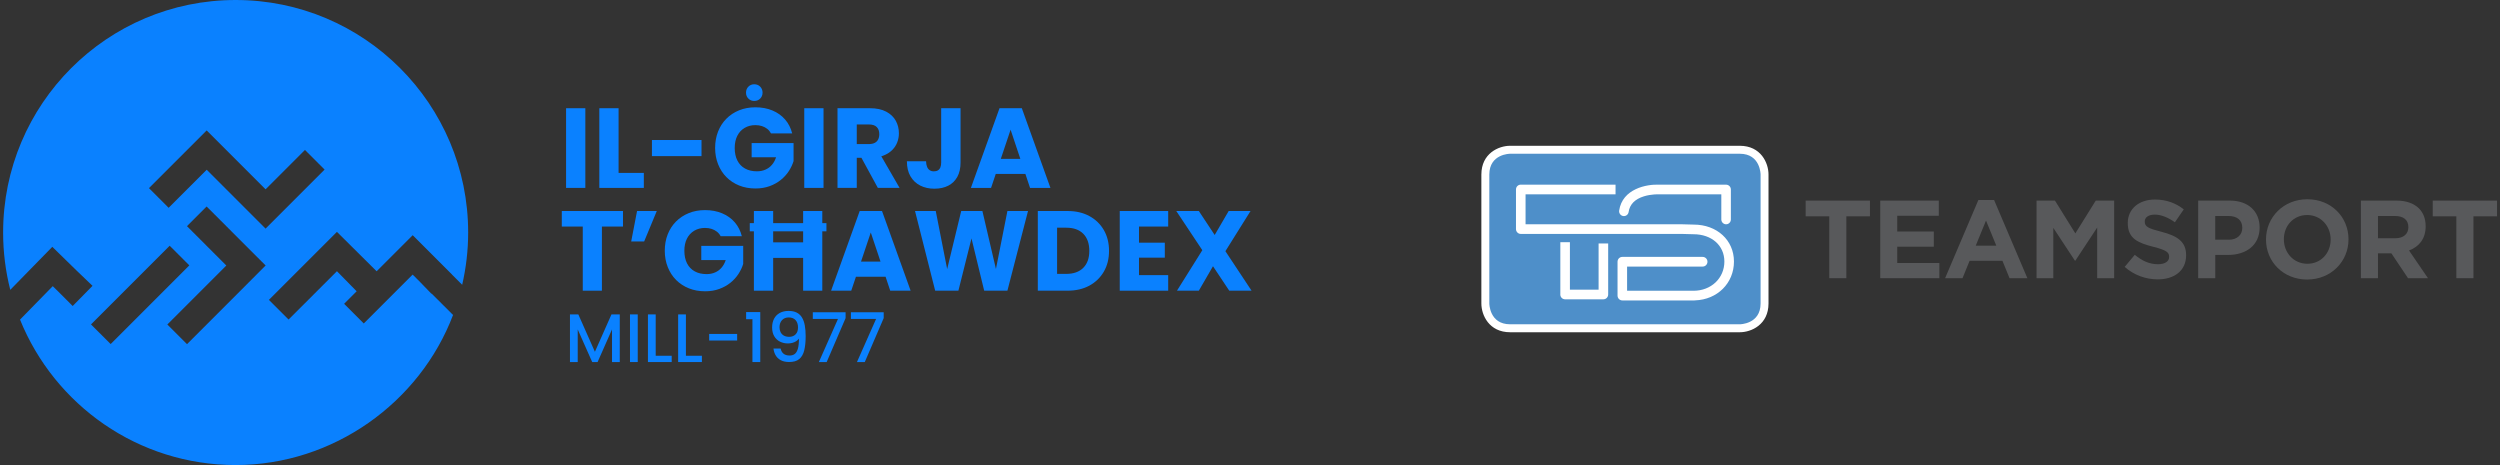
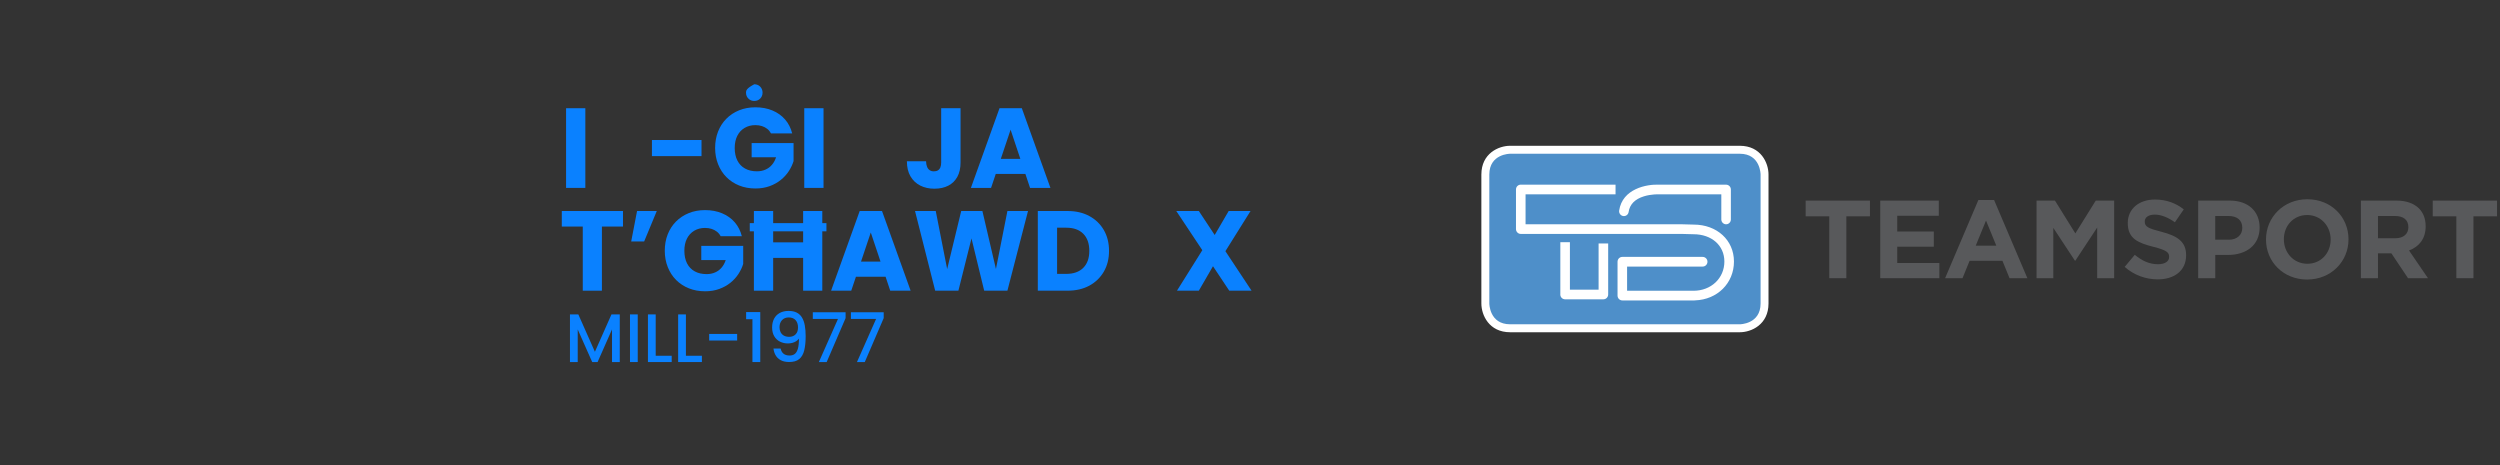
<svg xmlns="http://www.w3.org/2000/svg" width="801px" height="149px" viewBox="0 0 801 149" version="1.1">
  <rect x="0" y="0" width="801" height="149" fill="#333333" stroke="none" />
  <title>logo-with-sponsor-blue</title>
  <g id="logo-with-sponsor-blue" stroke="none" stroke-width="1" fill="none" fill-rule="evenodd">
    <g id="Group" transform="translate(474.63, 46.71)" fill-rule="nonzero">
      <g>
        <path d="M9.21,58.46 C2.94,58.46 1.28,53.27 1.28,50.53 L1.28,9.21 C1.28,2.94 6.47,1.28 9.21,1.28 L82.8,1.28 C89.07,1.28 90.73,6.47 90.73,9.21 L90.73,50.53 C90.73,56.8 85.54,58.46 82.8,58.46 L9.21,58.46 Z" id="Path" fill="#4E8FC9" />
        <path d="M82.8,0 L9.21,0 C5.51,0 0,2.45 0,9.21 L0,50.53 C0,54.23 2.45,59.74 9.21,59.74 L82.8,59.74 C86.5,59.74 92,57.29 92,50.53 L92,9.21 C92.01,5.51 89.56,0 82.8,0 M82.8,2.55 C89.46,2.55 89.46,9.21 89.46,9.21 L89.46,50.53 C89.46,57.19 82.8,57.19 82.8,57.19 L9.21,57.19 C2.55,57.19 2.55,50.53 2.55,50.53 L2.55,9.21 C2.55,2.55 9.21,2.55 9.21,2.55 L82.8,2.55 Z" id="Shape" fill="#FFFFFF" />
        <path d="M45.44,22.51 C46.28,22.64 47.06,22.05 47.18,21.21 C47.54,18.77 49.19,17.09 52.09,16.19 C54.49,15.45 56.85,15.55 56.87,15.55 C56.9,15.55 56.92,15.55 56.95,15.55 L76.88,15.55 L76.88,23.6 C76.88,24.46 77.57,25.15 78.41,25.15 C79.26,25.15 79.94,24.46 79.94,23.6 L79.94,14.01 C79.94,13.15 79.25,12.46 78.41,12.46 L56.98,12.46 C52.97,12.26 45.18,13.76 44.15,20.75 C44.03,21.6 44.61,22.38 45.44,22.51" id="Path" fill="#FFFFFF" />
        <path d="M80.93,37.09 C80.93,30.23 75.48,25.25 68.01,25.25 L64.31,25.15 L14.16,25.15 L14.16,15.55 L42.99,15.55 L42.99,12.45 L12.62,12.45 C11.77,12.45 11.09,13.14 11.09,14 L11.09,26.69 C11.09,27.54 11.78,28.24 12.62,28.24 L64.26,28.24 L67.97,28.34 C73.79,28.34 77.86,31.94 77.86,37.09 C77.86,42.43 73.61,46.45 67.97,46.45 L46.69,46.45 L46.69,38.7 L70.9,38.7 C71.75,38.7 72.44,38.01 72.44,37.15 C72.44,36.29 71.75,35.6 70.9,35.6 L45.16,35.6 C44.31,35.6 43.63,36.29 43.63,37.15 L43.63,48 C43.63,48.85 44.32,49.55 45.16,49.55 L68.25,49.55 C68.33,49.55 68.4,49.54 68.47,49.53 C75.6,49.29 80.93,44.03 80.93,37.09" id="Path" fill="#FFFFFF" />
        <path d="M37.57,46.1 L28.37,46.1 L28.37,30.88 L25.3,30.88 L25.3,47.45 C25.29,47.51 25.29,47.58 25.29,47.64 C25.29,48.5 25.98,49.19 26.82,49.19 L39.1,49.19 C39.95,49.19 40.63,48.5 40.63,47.64 L40.63,31.29 L37.56,31.29 L37.56,46.1 L37.57,46.1 Z" id="Path" fill="#FFFFFF" />
        <g transform="translate(103.9, 17.13)" fill="#58595B">
          <polygon id="Path" points="7.57 5.47 0 5.47 0 0.43 20.6 0.43 20.6 5.47 13.04 5.47 13.04 25.29 7.57 25.29" />
          <polygon id="Path" points="23.9 0.43 42.66 0.43 42.66 5.29 29.34 5.29 29.34 10.34 41.06 10.34 41.06 15.2 29.34 15.2 29.34 20.43 42.84 20.43 42.84 25.29 23.9 25.29" />
          <path d="M61.09,14.88 L57.79,6.82 L54.49,14.88 L61.09,14.88 Z M55.34,0.25 L60.38,0.25 L71.04,25.29 L65.32,25.29 L63.05,19.71 L52.53,19.71 L50.26,25.29 L44.68,25.29 L55.34,0.25 Z" id="Shape" />
          <polygon id="Path" points="73.98 0.43 79.88 0.43 86.41 10.94 92.95 0.43 98.85 0.43 98.85 25.29 93.41 25.29 93.41 9.06 86.41 19.68 86.27 19.68 79.35 9.17 79.35 25.29 73.98 25.29" />
          <path d="M102.22,21.67 L105.45,17.8 C107.69,19.65 110.03,20.82 112.87,20.82 C115.11,20.82 116.46,19.93 116.46,18.48 L116.46,18.41 C116.46,17.02 115.61,16.31 111.45,15.25 C106.44,13.97 103.21,12.59 103.21,7.65 L103.21,7.58 C103.21,3.07 106.83,0.09 111.91,0.09 C115.53,0.09 118.62,1.23 121.15,3.25 L118.31,7.37 C116.11,5.84 113.94,4.92 111.85,4.92 C109.75,4.92 108.65,5.88 108.65,7.09 L108.65,7.16 C108.65,8.79 109.72,9.33 114.02,10.43 C119.06,11.74 121.9,13.56 121.9,17.89 L121.9,17.96 C121.9,22.9 118.14,25.67 112.77,25.67 C109,25.65 105.2,24.33 102.22,21.67" id="Path" />
          <path d="M135.57,12.97 C138.3,12.97 139.9,11.34 139.9,9.2 L139.9,9.13 C139.9,6.68 138.2,5.36 135.46,5.36 L131.23,5.36 L131.23,12.96 L135.57,12.96 L135.57,12.97 Z M125.77,0.43 L135.93,0.43 C141.86,0.43 145.45,3.95 145.45,9.03 L145.45,9.1 C145.45,14.85 140.97,17.84 135.4,17.84 L131.24,17.84 L131.24,25.3 L125.77,25.3 L125.77,0.43 Z" id="Shape" />
          <path d="M168.21,12.93 L168.21,12.86 C168.21,8.6 165.08,5.05 160.68,5.05 C156.27,5.05 153.22,8.53 153.22,12.79 L153.22,12.86 C153.22,17.12 156.35,20.67 160.75,20.67 C165.16,20.67 168.21,17.19 168.21,12.93 M147.5,12.93 L147.5,12.86 C147.5,5.79 153.08,0 160.75,0 C168.42,0 173.93,5.72 173.93,12.79 L173.93,12.86 C173.93,19.93 168.35,25.72 160.68,25.72 C153.01,25.72 147.5,20 147.5,12.93" id="Shape" />
          <path d="M188.92,12.5 C191.58,12.5 193.11,11.08 193.11,8.98 L193.11,8.91 C193.11,6.57 191.48,5.36 188.81,5.36 L183.37,5.36 L183.37,12.5 L188.92,12.5 Z M177.9,0.43 L189.27,0.43 C192.43,0.43 194.88,1.32 196.52,2.95 C197.9,4.34 198.65,6.29 198.65,8.63 L198.65,8.7 C198.65,12.71 196.48,15.24 193.32,16.41 L199.39,25.29 L193,25.29 L187.67,17.33 L187.6,17.33 L183.37,17.33 L183.37,25.29 L177.9,25.29 L177.9,0.43 L177.9,0.43 Z" id="Shape" />
          <polygon id="Path" points="208.49 5.47 200.92 5.47 200.92 0.43 221.52 0.43 221.52 5.47 213.96 5.47 213.96 25.29 208.49 25.29" />
        </g>
      </g>
    </g>
    <g id="full-logo-blue" transform="translate(1, 0)" fill="#0A81FF" fill-rule="nonzero">
      <g id="Group" transform="translate(179, 27)">
        <rect id="Rectangle" x="1.371" y="7.675" width="6.173" height="25.528" />
-         <polygon id="Path" points="26.282 28.401 18.192 28.401 18.192 7.675 12.025 7.675 12.025 33.204 26.282 33.204" />
        <rect id="Rectangle" x="28.881" y="17.859" width="15.886" height="5.161" />
-         <path d="M61.657,5.346 C62.426,5.346 63.063,5.092 63.567,4.583 C64.072,4.075 64.325,3.445 64.325,2.693 C64.325,1.942 64.072,1.277 63.567,0.763 C63.063,0.254 62.426,0 61.657,0 C60.888,0 60.286,0.254 59.781,0.763 C59.276,1.272 59.024,1.913 59.024,2.693 C59.024,3.474 59.276,4.075 59.781,4.583 C60.286,5.092 60.911,5.346 61.657,5.346 Z" id="Path" />
+         <path d="M61.657,5.346 C62.426,5.346 63.063,5.092 63.567,4.583 C64.072,4.075 64.325,3.445 64.325,2.693 C64.325,1.942 64.072,1.277 63.567,0.763 C63.063,0.254 62.426,0 61.657,0 C59.276,1.272 59.024,1.913 59.024,2.693 C59.024,3.474 59.276,4.075 59.781,4.583 C60.286,5.092 60.911,5.346 61.657,5.346 Z" id="Path" />
        <path d="M52.759,29.765 C53.9,30.915 55.26,31.805 56.838,32.441 C58.415,33.077 60.154,33.389 62.053,33.389 C63.711,33.389 65.225,33.14 66.585,32.643 C67.945,32.146 69.144,31.481 70.177,30.643 C71.209,29.805 72.064,28.869 72.741,27.823 C73.412,26.783 73.923,25.713 74.256,24.621 L74.256,18.836 L60.825,18.836 L60.825,23.384 L68.656,23.384 C68.346,24.332 67.905,25.135 67.337,25.8 C66.769,26.465 66.08,26.985 65.26,27.343 C64.439,27.707 63.527,27.887 62.518,27.887 C61.049,27.887 59.781,27.592 58.708,26.996 C57.635,26.401 56.821,25.546 56.253,24.43 C55.685,23.315 55.403,21.968 55.403,20.396 C55.403,18.917 55.673,17.634 56.218,16.541 C56.763,15.449 57.538,14.605 58.547,13.998 C59.557,13.391 60.716,13.091 62.013,13.091 C62.781,13.091 63.487,13.195 64.124,13.397 C64.761,13.605 65.329,13.9 65.822,14.287 C66.315,14.674 66.717,15.16 67.033,15.744 L73.82,15.744 C73.384,14.021 72.626,12.536 71.548,11.288 C70.469,10.039 69.109,9.074 67.486,8.398 C65.862,7.716 64.038,7.381 62.018,7.381 C60.119,7.381 58.375,7.704 56.803,8.346 C55.231,8.987 53.866,9.883 52.724,11.039 C51.583,12.189 50.699,13.559 50.068,15.148 C49.443,16.738 49.127,18.489 49.127,20.402 C49.127,22.315 49.448,24.037 50.085,25.638 C50.722,27.239 51.611,28.615 52.759,29.765 L52.759,29.765 Z" id="Path" />
        <rect id="Rectangle" x="77.686" y="7.675" width="6.173" height="25.528" />
-         <path d="M94.508,23.563 L96.005,23.563 L101.26,33.198 L108.225,33.198 L102.373,23.072 C102.551,23.02 102.735,22.968 102.901,22.905 C104.072,22.465 105.03,21.882 105.787,21.142 C106.544,20.402 107.106,19.564 107.468,18.633 C107.829,17.703 108.007,16.726 108.007,15.703 C108.007,14.224 107.669,12.877 106.997,11.669 C106.321,10.455 105.294,9.49 103.911,8.762 C102.528,8.034 100.79,7.67 98.696,7.67 L88.335,7.67 L88.335,33.198 L94.508,33.198 L94.508,23.563 L94.508,23.563 Z M94.508,12.871 L98.3,12.871 C99.505,12.871 100.377,13.149 100.916,13.709 C101.455,14.27 101.725,15.021 101.725,15.963 C101.725,16.616 101.605,17.189 101.364,17.674 C101.123,18.159 100.75,18.529 100.245,18.784 C99.74,19.038 99.103,19.165 98.334,19.165 L94.508,19.165 L94.508,12.877 L94.508,12.871 Z" id="Shape" />
        <path d="M119.418,33.458 C121.105,33.458 122.574,33.134 123.824,32.493 C125.075,31.851 126.045,30.904 126.733,29.655 C127.422,28.407 127.76,26.875 127.76,25.055 L127.76,7.67 L121.553,7.67 L121.553,25.055 C121.553,25.685 121.467,26.205 121.3,26.621 C121.134,27.031 120.87,27.349 120.526,27.569 C120.176,27.788 119.74,27.898 119.206,27.898 C118.673,27.898 118.259,27.777 117.887,27.534 C117.514,27.291 117.233,26.933 117.037,26.459 C116.842,25.985 116.733,25.384 116.71,24.662 L110.572,24.662 C110.572,26.575 110.95,28.181 111.708,29.482 C112.465,30.782 113.503,31.765 114.829,32.447 C116.154,33.123 117.68,33.464 119.413,33.464 L119.418,33.458 Z" id="Path" />
        <path d="M147.393,7.675 L140.244,7.675 L131.076,33.204 L137.536,33.204 L139.039,28.73 L148.534,28.73 L150.026,33.204 L156.561,33.204 L147.393,7.675 L147.393,7.675 Z M140.663,23.893 L143.795,14.559 L146.916,23.893 L140.663,23.893 L140.663,23.893 Z" id="Shape" />
        <polygon id="Path" points="0 45.589 6.718 45.589 6.718 66.136 12.851 66.136 12.851 45.589 19.604 45.589 19.604 40.607 0 40.607" />
        <polygon id="Path" points="24.113 40.607 22.237 50.358 26.391 50.358 30.435 40.607" />
        <path d="M44.692,56.322 L52.523,56.322 C52.214,57.27 51.772,58.073 51.204,58.738 C50.636,59.403 49.947,59.923 49.127,60.281 C48.307,60.645 47.394,60.824 46.385,60.824 C44.916,60.824 43.648,60.53 42.575,59.934 C41.502,59.339 40.688,58.484 40.12,57.368 C39.552,56.253 39.271,54.906 39.271,53.334 C39.271,51.855 39.54,50.571 40.085,49.479 C40.63,48.387 41.405,47.543 42.415,46.936 C43.424,46.329 44.583,46.029 45.88,46.029 C46.649,46.029 47.354,46.133 47.991,46.335 C48.628,46.543 49.196,46.838 49.689,47.225 C50.183,47.612 50.584,48.098 50.9,48.682 L57.687,48.682 C57.251,46.959 56.494,45.474 55.415,44.225 C54.336,42.977 52.977,42.012 51.353,41.336 C49.729,40.654 47.905,40.318 45.886,40.318 C43.987,40.318 42.242,40.642 40.671,41.284 C39.099,41.925 37.733,42.821 36.591,43.977 C35.45,45.127 34.566,46.497 33.935,48.086 C33.31,49.676 32.994,51.427 32.994,53.34 C32.994,55.253 33.316,56.975 33.952,58.576 C34.589,60.177 35.478,61.553 36.626,62.703 C37.768,63.853 39.127,64.743 40.705,65.379 C42.283,66.015 44.021,66.327 45.92,66.327 C47.578,66.327 49.093,66.078 50.452,65.581 C51.812,65.084 53.011,64.419 54.044,63.581 C55.076,62.743 55.931,61.807 56.608,60.761 C57.28,59.721 57.79,58.651 58.123,57.559 L58.123,51.774 L44.692,51.774 L44.692,56.322 L44.692,56.322 Z" id="Path" />
        <path d="M95.449,40.607 L86.281,66.136 L92.741,66.136 L94.244,61.663 L103.739,61.663 L105.23,66.136 L111.765,66.136 L102.597,40.607 L95.449,40.607 L95.449,40.607 Z M95.867,56.825 L99,47.491 L102.121,56.825 L95.867,56.825 L95.867,56.825 Z" id="Shape" />
        <polygon id="Path" points="139.097 59.183 134.759 40.607 127.972 40.607 123.469 59.206 119.814 40.607 113.171 40.607 119.631 66.136 127.072 66.136 131.266 49.387 135.333 66.136 142.774 66.136 149.378 40.607 142.774 40.607" />
        <path d="M169.033,42.226 C167.048,41.145 164.707,40.607 162.011,40.607 L152.516,40.607 L152.516,66.136 L162.011,66.136 C164.707,66.136 167.048,65.598 169.033,64.518 C171.018,63.437 172.561,61.94 173.674,60.027 C174.782,58.114 175.332,55.894 175.332,53.375 C175.332,50.855 174.782,48.635 173.674,46.716 C172.567,44.803 171.018,43.307 169.033,42.226 L169.033,42.226 Z M167.082,58.807 C165.797,60.102 163.973,60.755 161.615,60.755 L158.689,60.755 L158.689,45.954 L161.615,45.954 C163.973,45.954 165.797,46.601 167.082,47.901 C168.368,49.202 169.016,51.022 169.016,53.375 C169.016,55.727 168.373,57.513 167.082,58.813 L167.082,58.807 Z" id="Shape" />
-         <polygon id="Path" points="178.763 66.136 194.288 66.136 194.288 61.154 184.936 61.154 184.936 55.553 193.204 55.553 193.204 50.756 184.936 50.756 184.936 45.589 194.288 45.589 194.288 40.607 178.763 40.607" />
        <polygon id="Path" points="221 66.136 212.618 53.479 220.673 40.607 213.668 40.607 209.187 48.294 204.104 40.607 196.881 40.607 205.223 53.161 197.099 66.136 204.104 66.136 208.636 58.299 213.852 66.136" />
        <polygon id="Path" points="10.608 85.711 5.295 73.736 2.616 73.736 2.616 89 5.1 89 5.1 78.545 9.742 89 11.469 89 16.087 78.55 16.087 89 18.577 89 18.577 73.736 15.915 73.736" />
        <rect id="Rectangle" x="21.847" y="73.736" width="2.484" height="15.264" />
        <polygon id="Path" points="30.086 73.736 27.601 73.736 27.601 89 35.209 89 35.209 86.983 30.086 86.983" />
        <polygon id="Path" points="39.764 73.736 37.28 73.736 37.28 89 44.887 89 44.887 86.983 39.764 86.983" />
        <rect id="Rectangle" x="47.222" y="79.995" width="8.961" height="2.11" />
        <polygon id="Path" points="59.058 75.273 61.083 75.273 61.083 89 63.59 89 63.59 72.991 59.058 72.991" />
        <path d="M76.935,74.695 C76.516,74.014 75.954,73.499 75.254,73.147 C74.554,72.794 73.693,72.621 72.661,72.621 C71.553,72.621 70.607,72.84 69.815,73.279 C69.023,73.719 68.421,74.331 68.008,75.123 C67.595,75.915 67.388,76.846 67.388,77.915 C67.388,79.042 67.618,79.99 68.077,80.747 C68.536,81.51 69.144,82.082 69.907,82.463 C70.67,82.845 71.519,83.035 72.448,83.035 C72.93,83.035 73.395,82.978 73.843,82.862 C74.29,82.746 74.703,82.567 75.076,82.336 C75.449,82.105 75.747,81.816 75.983,81.481 C75.983,82.845 75.868,83.92 75.644,84.712 C75.42,85.503 75.088,86.064 74.652,86.405 C74.216,86.74 73.665,86.908 72.994,86.908 C72.167,86.908 71.513,86.717 71.043,86.324 C70.572,85.937 70.263,85.382 70.113,84.665 L67.824,84.665 C67.899,85.428 68.117,86.139 68.49,86.798 C68.863,87.457 69.408,87.989 70.125,88.387 C70.842,88.786 71.749,88.988 72.839,88.988 C74.233,88.988 75.311,88.676 76.074,88.046 C76.837,87.416 77.371,86.486 77.675,85.255 C77.979,84.024 78.134,82.51 78.134,80.706 C78.134,79.389 78.042,78.227 77.853,77.227 C77.664,76.221 77.359,75.383 76.935,74.701 L76.935,74.695 Z M75.506,79.146 C75.38,79.51 75.197,79.828 74.95,80.088 C74.703,80.354 74.405,80.556 74.055,80.701 C73.705,80.845 73.315,80.92 72.879,80.92 C72.15,80.92 71.553,80.776 71.089,80.492 C70.624,80.209 70.286,79.828 70.073,79.36 C69.861,78.891 69.758,78.383 69.758,77.845 C69.758,76.921 70.022,76.169 70.544,75.586 C71.066,75.002 71.794,74.707 72.724,74.707 C73.171,74.707 73.579,74.776 73.946,74.915 C74.307,75.054 74.623,75.262 74.881,75.539 C75.139,75.817 75.34,76.152 75.478,76.551 C75.615,76.95 75.684,77.4 75.684,77.915 C75.684,78.366 75.621,78.776 75.501,79.146 L75.506,79.146 Z" id="Shape" />
        <polygon id="Path" points="80.423 75.187 88.489 75.187 82.362 89 84.869 89 90.928 74.927 90.928 73.06 80.423 73.06" />
        <polygon id="Path" points="92.632 75.187 100.698 75.187 94.571 89 97.078 89 103.136 74.927 103.136 73.06 92.632 73.06" />
        <path d="M67.721,44.491 L67.721,40.607 L61.548,40.607 L61.548,44.491 L60.223,44.491 L60.223,47.115 L61.548,47.115 L61.548,66.136 L67.721,66.136 L67.721,55.629 L77.325,55.629 L77.325,66.136 L83.464,66.136 L83.464,47.115 L84.789,47.115 L84.789,44.491 L83.464,44.491 L83.464,40.607 L77.325,40.607 L77.325,44.491 L67.721,44.491 Z M77.325,50.647 L67.721,50.647 L67.721,47.115 L77.325,47.115 L77.325,50.647 Z" id="Shape" />
      </g>
-       <path d="M143.819,100.583 L143.814,100.583 C143.814,100.583 143.808,100.571 143.808,100.571 L137.512,94.276 L137.299,94.063 L137.236,94.12 L133.579,90.343 L131.216,87.98 L131.21,87.98 C131.21,87.98 129.75,89.446 129.75,89.446 L125.11,94.086 L125.11,94.086 C125.11,94.086 124.937,94.258 124.937,94.258 L118.641,100.554 L118.635,100.554 C118.635,100.554 118.63,100.566 118.63,100.566 L115.553,103.642 L109.257,97.34 L112.334,94.264 L112.334,94.264 L113.725,92.873 L113.271,93.327 L106.958,86.899 L106.952,86.899 C106.952,86.899 91.462,102.383 91.462,102.383 L85.16,96.081 L106.952,74.29 L119.676,86.916 L124.931,81.661 L124.931,81.661 C124.931,81.661 131.227,75.36 131.227,75.36 L137.535,81.667 L137.535,81.667 C137.535,81.667 137.535,81.667 137.535,81.667 L138.984,83.116 L143.825,87.957 L143.808,87.968 L147.085,91.246 C148.322,85.858 149,80.258 149,74.497 C149,33.353 115.645,0 74.5,0 C33.355,0 0,33.353 0,74.497 C0,80.839 0.799,86.991 2.288,92.867 L3.312,91.821 L9.533,85.456 L9.533,85.456 L15.76,79.085 L22.137,85.318 L22.137,85.318 C22.137,85.318 22.137,85.318 22.137,85.318 L23.603,86.749 L28.645,91.579 L22.292,98.042 L17.382,93.131 L15.904,91.688 L15.898,91.688 C15.898,91.688 9.677,98.047 9.677,98.047 L5.416,102.406 C16.462,129.722 43.221,149 74.494,149 C105.767,149 133.493,129.02 144.159,100.922 L143.808,100.571 L143.819,100.583 Z M65.226,41.794 L84.091,60.658 L84.522,60.227 L96.706,48.043 L103.002,54.339 L84.091,73.249 L65.226,54.385 L53.03,66.58 L46.729,60.278 L65.22,41.788 L65.226,41.794 Z M40.766,103.929 L34.458,110.236 L28.157,103.941 L34.464,97.633 L34.464,97.633 C34.464,97.633 34.464,97.633 34.464,97.633 L40.766,91.332 L40.766,91.332 C40.766,91.332 40.766,91.332 40.766,91.332 L47.062,85.036 L53.364,78.735 L59.66,85.03 L53.358,91.332 L47.056,97.633 L47.056,97.633 L40.749,103.941 L40.766,103.929 Z M77.818,91.372 L77.818,91.372 C77.818,91.372 71.522,97.668 71.522,97.668 L65.214,103.975 L65.214,103.975 L58.918,110.271 L52.616,103.969 L58.912,97.674 L58.918,97.674 C58.918,97.674 58.924,97.662 58.924,97.662 L65.22,91.366 L71.516,85.071 L71.51,85.071 C71.51,85.071 65.208,78.763 65.208,78.763 L58.907,72.462 L65.203,66.16 L71.51,72.468 L77.8,78.758 L77.8,78.758 C77.8,78.758 77.8,78.758 77.8,78.758 L84.108,85.065 L77.812,91.366 L77.818,91.372 Z" id="Shape" />
    </g>
  </g>
</svg>